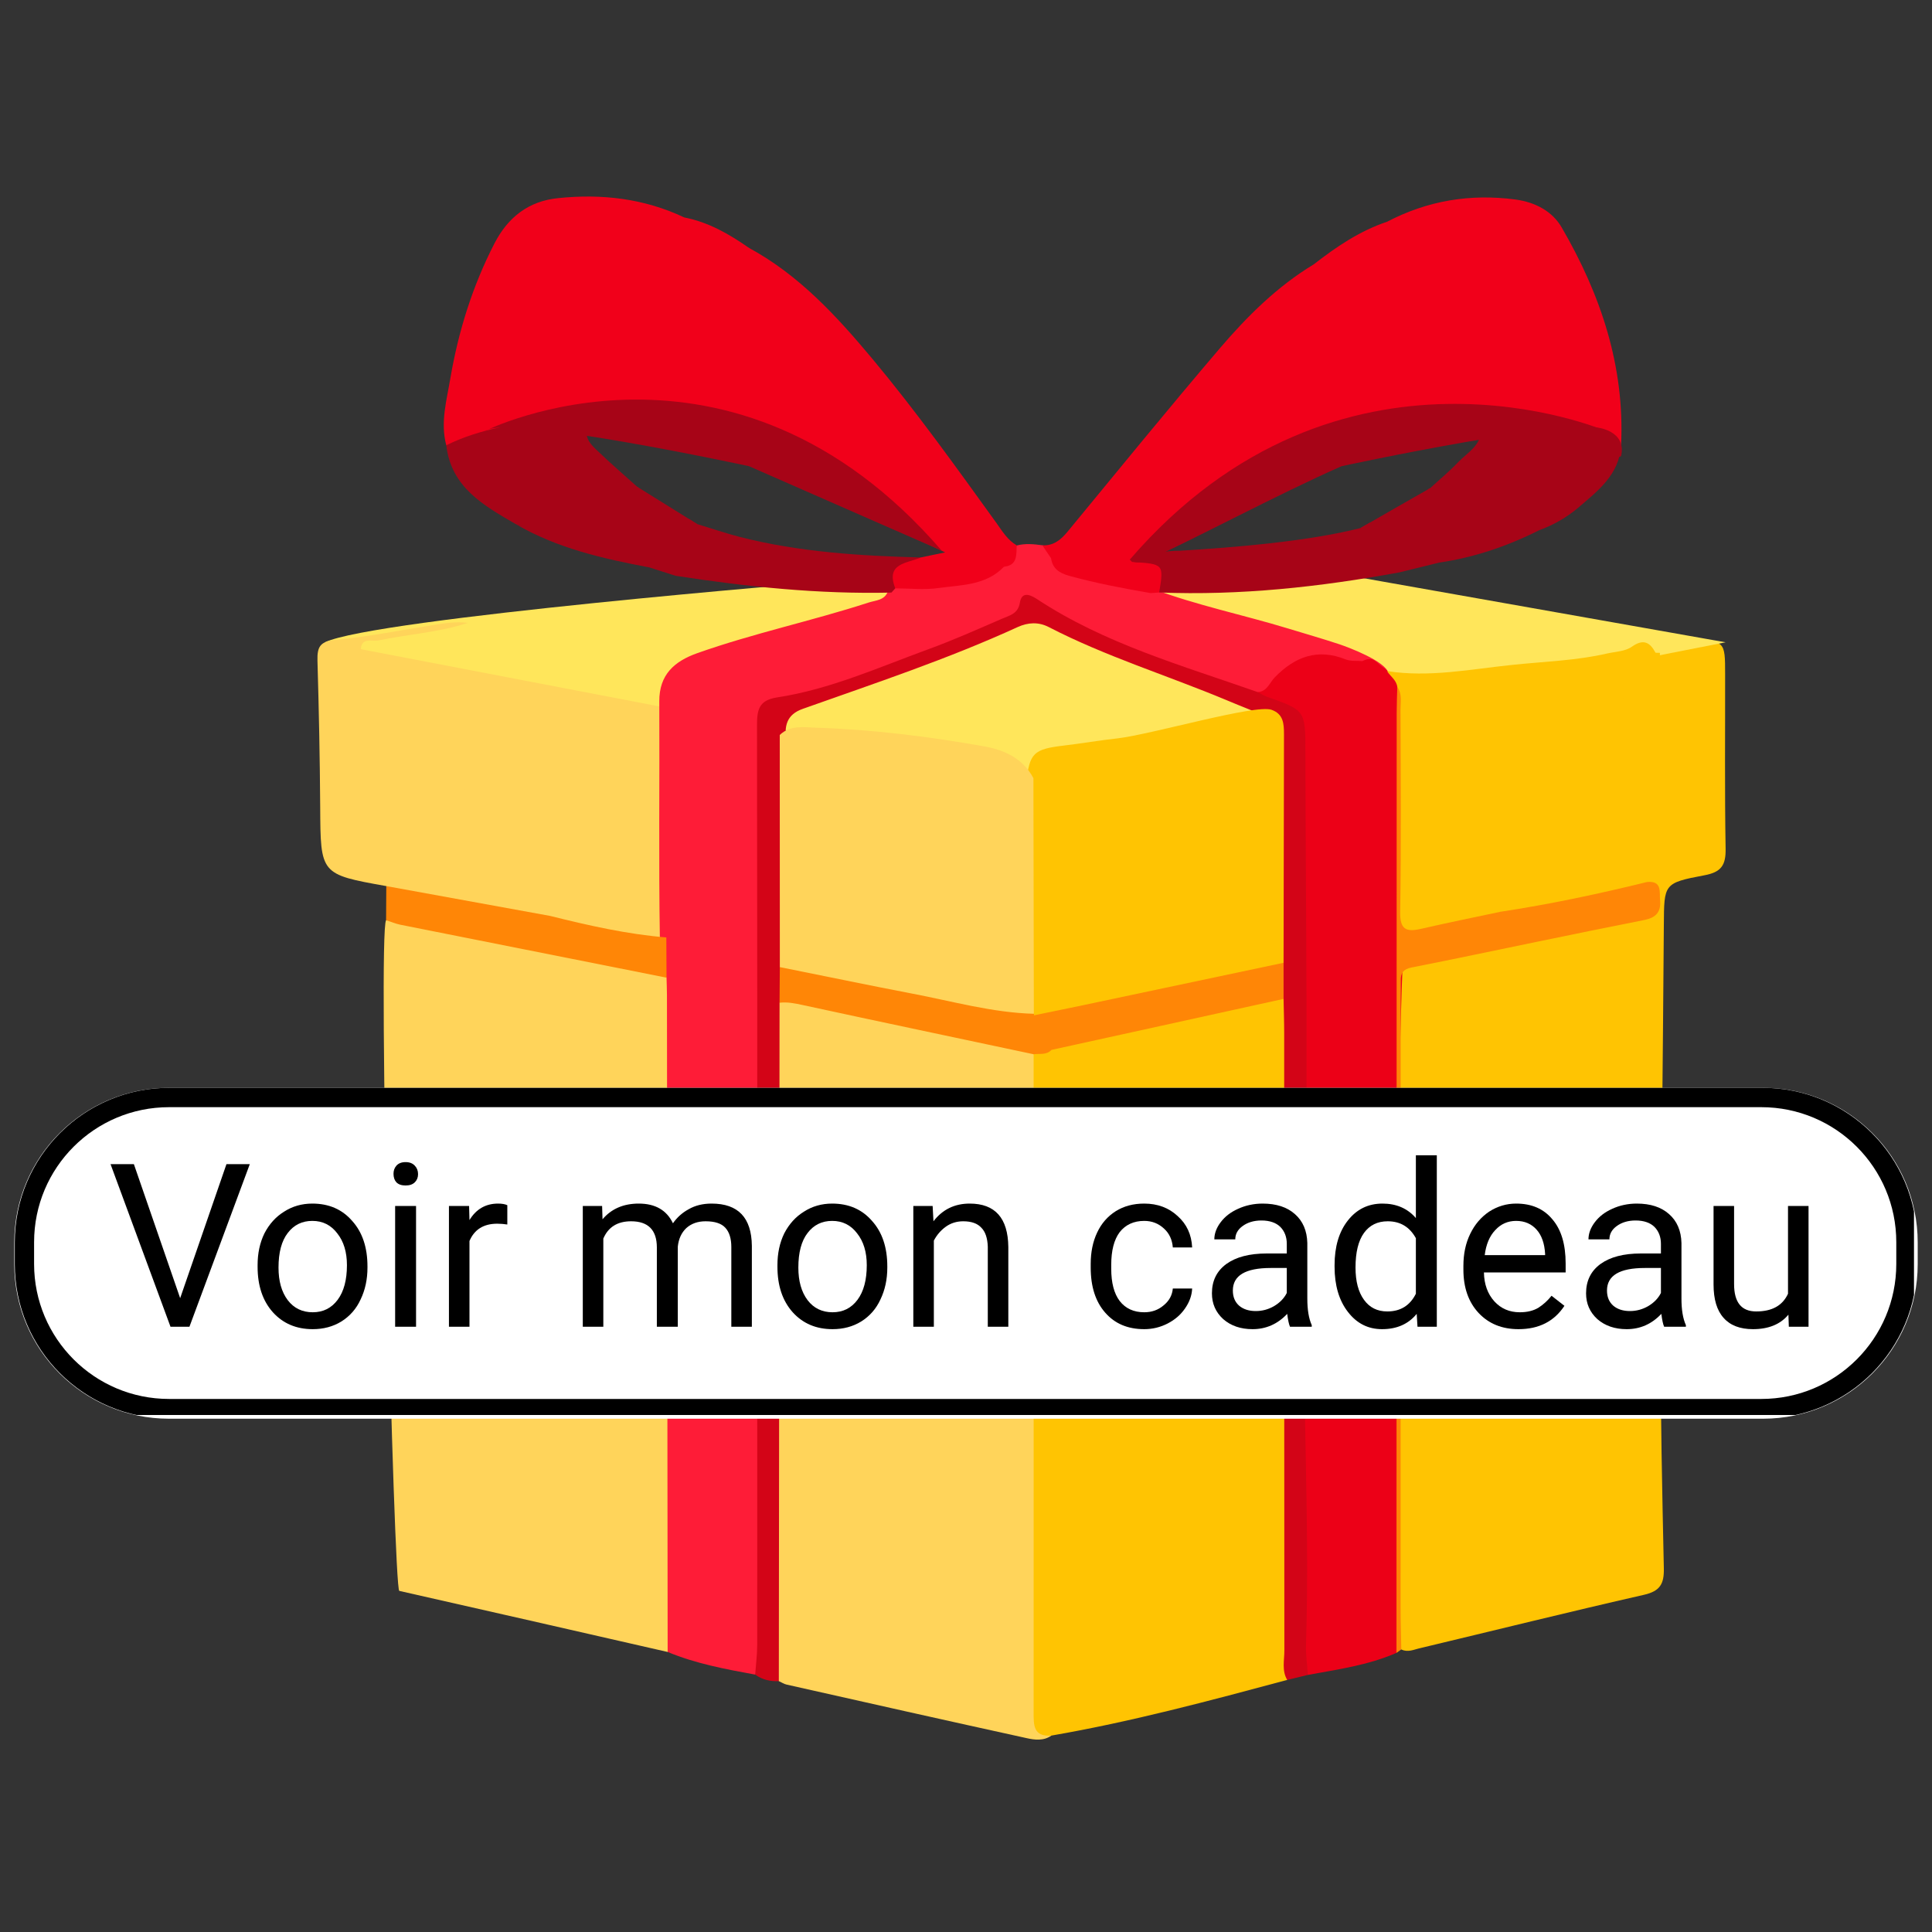
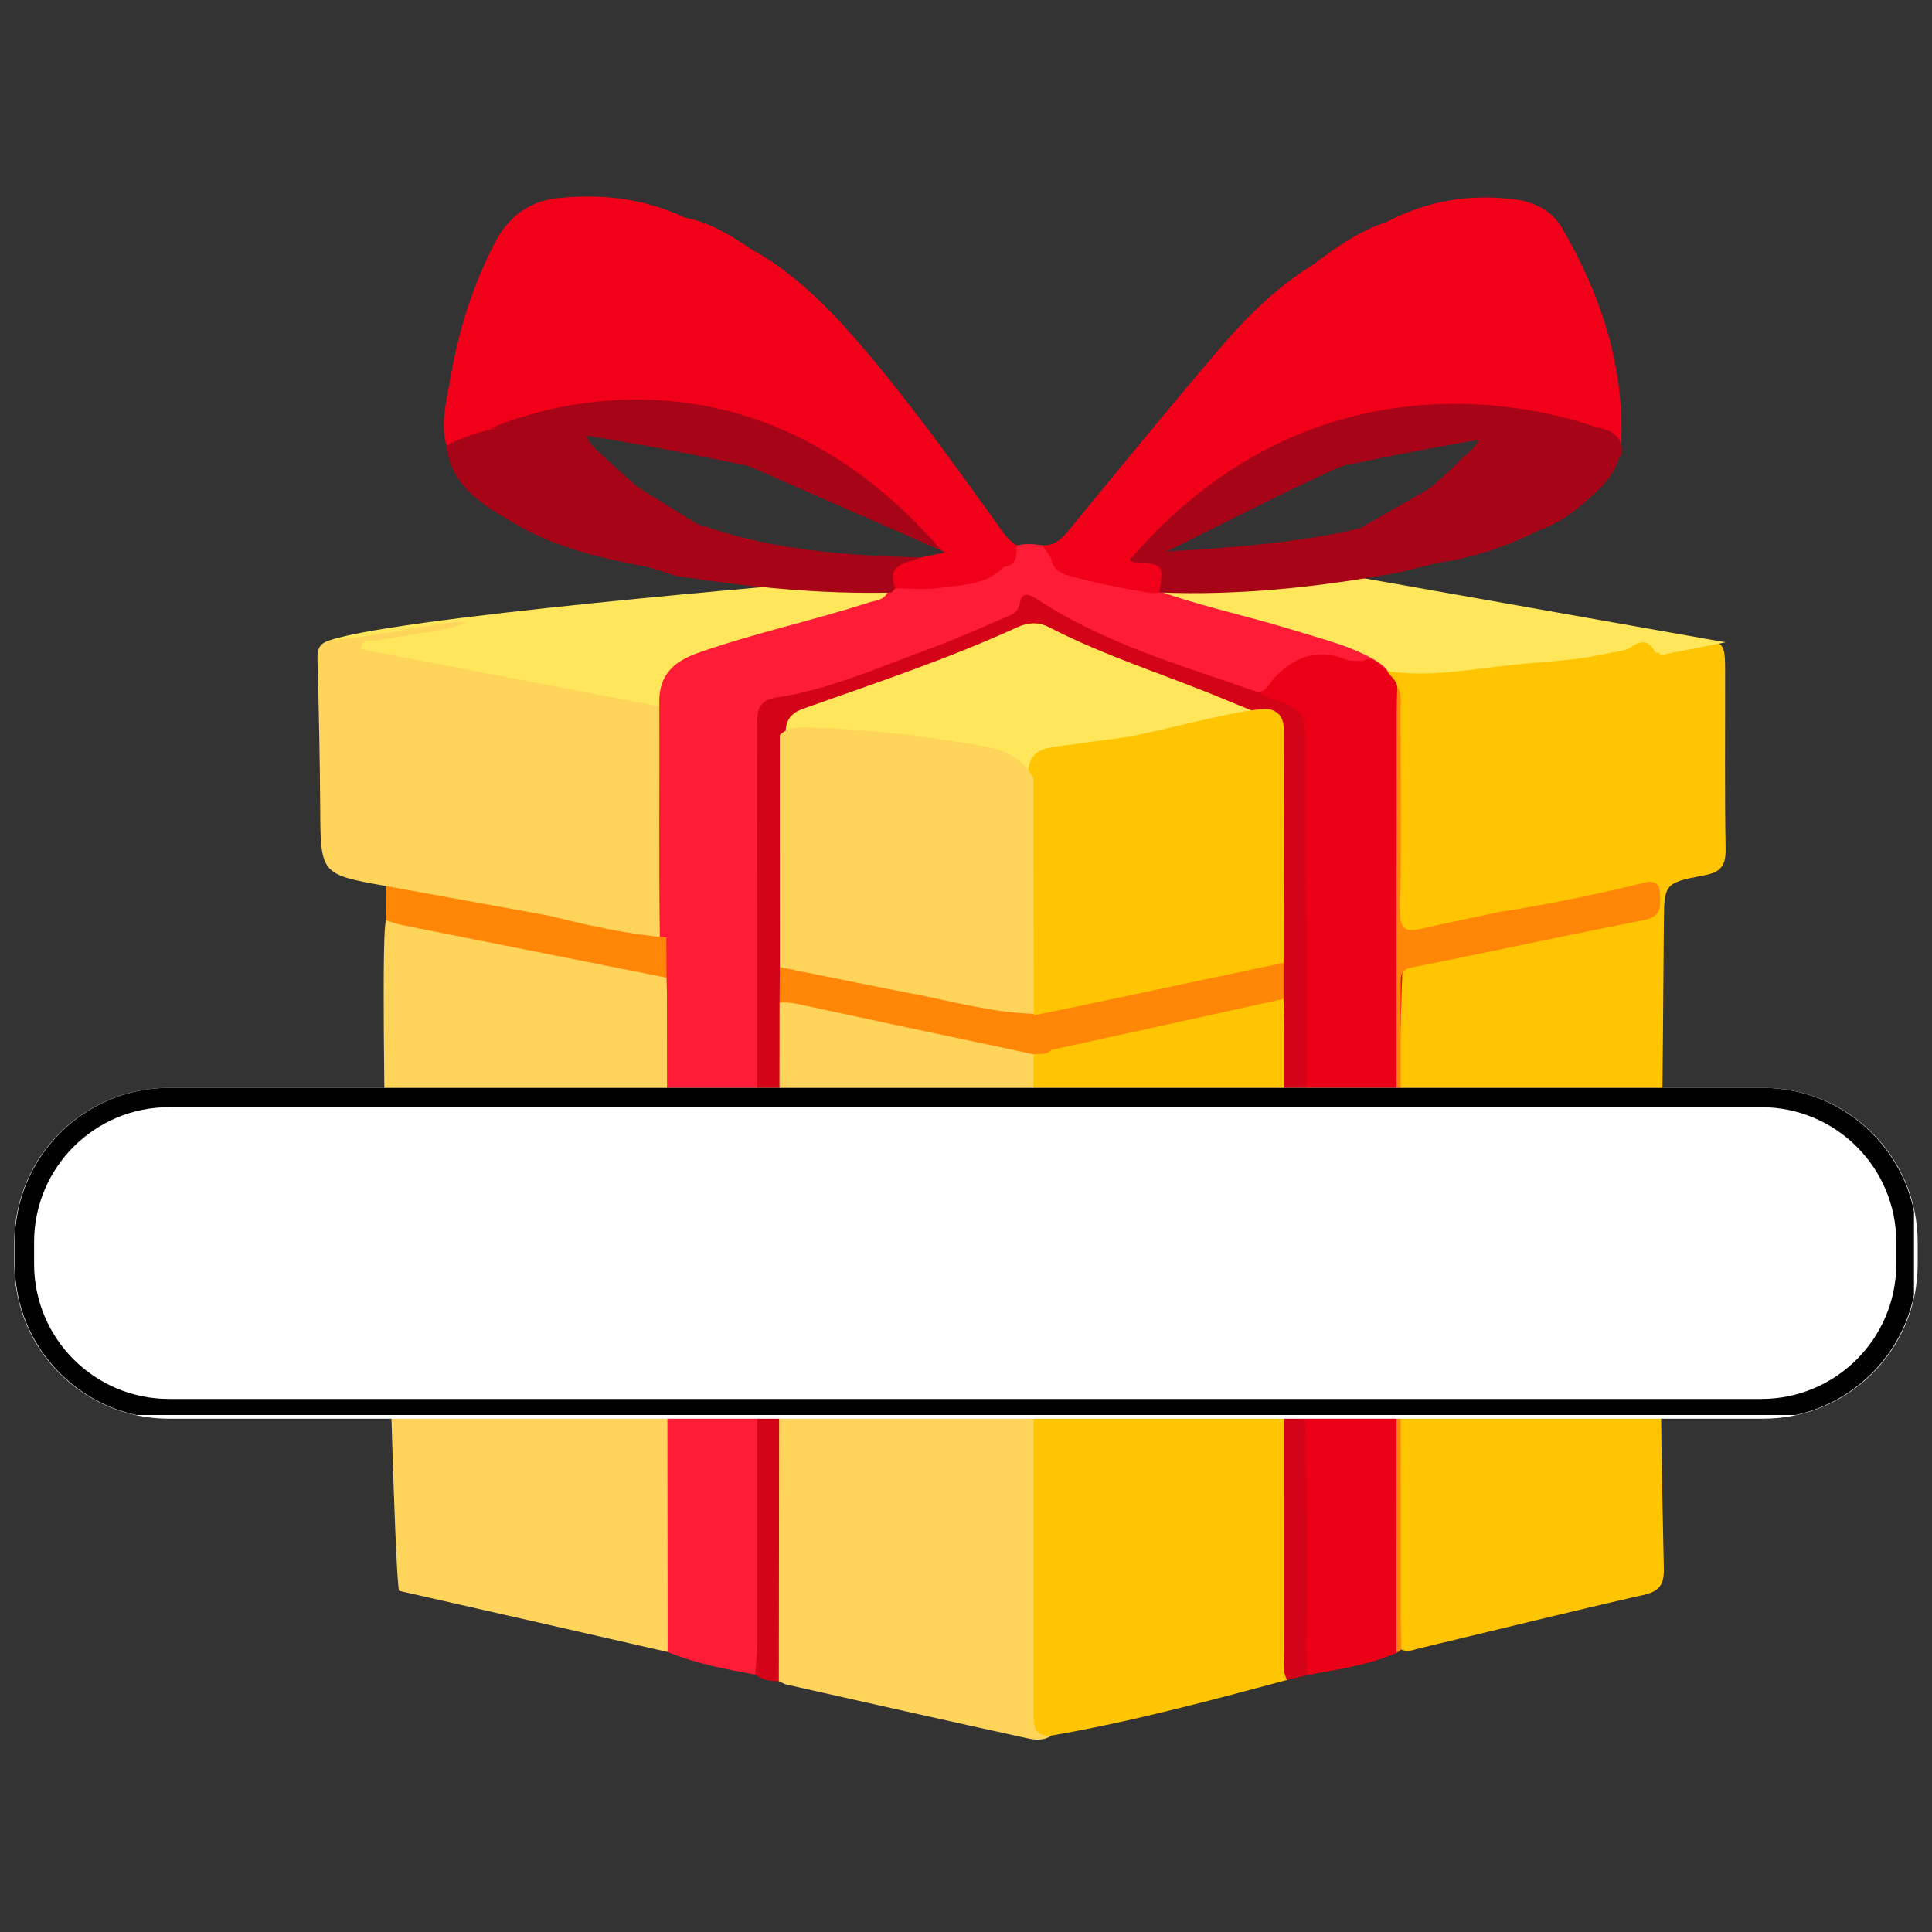
<svg xmlns="http://www.w3.org/2000/svg" width="100" zoomAndPan="magnify" viewBox="0 0 75 75" height="100" preserveAspectRatio="xMidYMid meet">
  <rect x="0" y="0" width="75" height="75" fill="#333333" stroke="none" />
  <defs>
    <g />
    <clipPath id="03e9853a41">
      <path d="M 29 31 L 41 31 L 41 60.57 L 29 60.57 Z M 29 31 " clip-rule="nonzero" />
    </clipPath>
    <clipPath id="74a5f57e8a">
      <path d="M 40 31 L 51 31 L 51 60.57 L 40 60.57 Z M 40 31 " clip-rule="nonzero" />
    </clipPath>
    <clipPath id="8dff30f994">
      <path d="M 12.32 15 L 67 15 L 67 24 L 12.32 24 Z M 12.32 15 " clip-rule="nonzero" />
    </clipPath>
    <clipPath id="ad4c5b6da9">
      <path d="M 17 0.5 L 27 0.5 L 27 11 L 17 11 Z M 17 0.5 " clip-rule="nonzero" />
    </clipPath>
    <clipPath id="12c5768f4c">
      <path d="M 53 0.5 L 63 0.5 L 63 11 L 53 11 Z M 53 0.5 " clip-rule="nonzero" />
    </clipPath>
    <clipPath id="6bf224c6cd">
      <path d="M 12.32 17 L 22 17 L 22 29 L 12.32 29 Z M 12.32 17 " clip-rule="nonzero" />
    </clipPath>
    <clipPath id="ce2fbd02f0">
      <path d="M 0.555 35.23 L 74.449 35.23 L 74.449 48.074 L 0.555 48.074 Z M 0.555 35.23 " clip-rule="nonzero" />
    </clipPath>
    <clipPath id="0a18c28e52">
      <path d="M 6.555 35.23 L 68.445 35.23 C 71.758 35.23 74.445 37.918 74.445 41.23 L 74.445 42.074 C 74.445 45.387 71.758 48.074 68.445 48.074 L 6.555 48.074 C 3.242 48.074 0.555 45.387 0.555 42.074 L 0.555 41.23 C 0.555 37.918 3.242 35.23 6.555 35.23 Z M 6.555 35.23 " clip-rule="nonzero" />
    </clipPath>
    <clipPath id="ce1e0d2804">
      <path d="M 0.555 0.23 L 74.449 0.23 L 74.449 13.074 L 0.555 13.074 Z M 0.555 0.23 " clip-rule="nonzero" />
    </clipPath>
    <clipPath id="b0b9dc7cc1">
      <path d="M 6.555 0.23 L 68.445 0.23 C 71.758 0.23 74.445 2.918 74.445 6.23 L 74.445 7.074 C 74.445 10.387 71.758 13.074 68.445 13.074 L 6.555 13.074 C 3.242 13.074 0.555 10.387 0.555 7.074 L 0.555 6.23 C 0.555 2.918 3.242 0.23 6.555 0.23 Z M 6.555 0.23 " clip-rule="nonzero" />
    </clipPath>
    <clipPath id="2f78588d5e">
      <rect x="0" width="75" y="0" height="14" />
    </clipPath>
    <clipPath id="2160b2fbb7">
      <path d="M 0.574 35.23 L 74.301 35.23 L 74.301 47.93 L 0.574 47.93 Z M 0.574 35.23 " clip-rule="nonzero" />
    </clipPath>
    <clipPath id="700c4a8f4d">
      <path d="M 6.57 35.23 L 68.426 35.23 C 71.738 35.23 74.422 37.914 74.422 41.227 L 74.422 42.07 C 74.422 45.383 71.738 48.066 68.426 48.066 L 6.57 48.066 C 3.258 48.066 0.574 45.383 0.574 42.07 L 0.574 41.227 C 0.574 37.914 3.258 35.23 6.57 35.23 Z M 6.57 35.23 " clip-rule="nonzero" />
    </clipPath>
    <clipPath id="15638e1a6d">
-       <rect x="0" width="69" y="0" height="11" />
-     </clipPath>
+       </clipPath>
    <clipPath id="12cbc3736a">
      <rect x="0" width="75" y="0" height="61" />
    </clipPath>
  </defs>
  <g transform="matrix(1, 0, 0, 1, 0, 7)">
    <g clip-path="url(#12cbc3736a)">
      <path fill="#ffd45a" d="M 34.605 16.004 C 35.055 16.527 34.484 16.441 34.281 16.504 C 32.199 17.121 30.113 17.727 28.027 18.332 C 27.926 18.363 27.816 18.395 27.707 18.422 C 25.984 18.965 25.891 19.102 25.887 20.871 C 25.883 23.707 25.875 26.547 25.867 29.391 C 25.695 29.555 25.484 29.637 25.258 29.598 C 23.938 29.391 22.598 29.285 21.352 28.758 C 20.504 27.418 19.586 26.133 18.641 24.867 C 17.117 22.852 15.859 20.645 14.141 18.77 C 13.953 18.559 13.777 18.324 13.859 18.02 C 13.961 17.645 14.324 17.75 14.566 17.727 C 15.773 17.598 16.961 17.32 18.164 17.18 C 20.438 16.816 31.523 15.73 33.676 15.723 C 34.012 15.723 34.355 15.723 34.605 16.004 Z M 34.605 16.004 " fill-opacity="1" fill-rule="evenodd" />
      <path fill="#ffd45a" d="M 25.918 57.129 C 22.449 56.336 18.973 55.543 15.5 54.758 C 15.281 54.707 14.66 29.191 14.988 28.723 C 15.281 28.559 15.586 28.641 15.887 28.703 C 18.871 29.312 21.871 29.879 24.871 30.469 C 25.301 30.551 25.766 30.582 26.039 31.016 C 26.23 31.438 26.199 31.887 26.199 32.328 C 26.199 40.113 26.203 47.902 26.195 55.695 C 26.195 56.184 26.285 56.703 25.918 57.129 Z M 25.918 57.129 " fill-opacity="1" fill-rule="evenodd" />
      <path fill="#ffc402" d="M 65.602 17.852 C 66.965 17.875 66.969 17.875 66.969 19.176 C 66.973 21.434 66.949 23.688 66.988 25.941 C 67 26.594 66.816 26.859 66.156 26.98 C 64.578 27.277 64.602 27.316 64.59 28.914 C 64.555 34.262 64.48 39.605 64.465 44.953 C 64.461 47.934 64.527 50.91 64.59 53.887 C 64.602 54.48 64.449 54.766 63.82 54.91 C 60.918 55.57 58.027 56.289 55.133 56.98 C 54.895 57.031 54.656 57.16 54.398 57.031 C 54.082 56.789 54.145 56.434 54.141 56.109 C 54.133 47.91 54.133 39.715 54.141 31.516 C 54.145 30.559 54.23 30.422 55.184 30.207 C 57.824 29.609 60.488 29.098 63.141 28.547 C 64.059 28.359 64.133 28.227 63.965 27.398 C 63.734 26.98 64.031 26.711 64.266 26.453 C 64.789 25.871 65.129 25.238 65.055 24.422 C 65.012 23.957 65.258 23.574 65.496 23.191 C 66.043 22.305 65.977 21.98 65.133 21.445 C 64.586 21.094 64.398 20.566 64.281 19.98 C 64.172 19.402 64.168 18.824 64.242 18.238 C 64.539 17.566 65.082 17.754 65.602 17.852 Z M 65.602 17.852 " fill-opacity="1" fill-rule="evenodd" />
      <g clip-path="url(#03e9853a41)">
        <path fill="#ffd45a" d="M 40.816 60.375 C 40.512 60.59 40.16 60.543 39.848 60.473 C 36.746 59.793 33.637 59.094 30.535 58.395 C 30.426 58.371 30.336 58.305 30.234 58.262 C 29.906 57.961 29.922 57.555 29.922 57.172 C 29.914 49.09 29.91 41.008 29.922 32.926 C 29.922 32.621 29.941 32.312 30.074 32.027 C 30.359 31.59 30.793 31.648 31.195 31.742 C 33.902 32.379 36.637 32.867 39.34 33.508 C 39.688 33.594 40.055 33.66 40.277 33.992 C 40.512 34.5 40.449 35.031 40.449 35.559 C 40.453 43.242 40.453 50.934 40.453 58.617 C 40.453 59.227 40.422 59.844 40.816 60.375 Z M 40.816 60.375 " fill-opacity="1" fill-rule="evenodd" />
      </g>
      <g clip-path="url(#74a5f57e8a)">
        <path fill="#ffc402" d="M 40.816 60.375 C 40.102 60.43 40.125 59.953 40.125 59.453 C 40.129 50.945 40.125 42.434 40.125 33.926 C 40.297 33.672 40.594 33.648 40.848 33.535 C 43.527 32.812 46.262 32.34 48.965 31.695 C 49.32 31.609 49.738 31.465 50.023 31.895 C 50.211 32.32 50.172 32.77 50.172 33.211 C 50.176 41.109 50.176 49.012 50.176 56.91 C 50.176 57.359 50.184 57.801 49.969 58.215 C 46.938 59.027 43.914 59.84 40.816 60.375 Z M 40.816 60.375 " fill-opacity="1" fill-rule="evenodd" />
      </g>
      <g clip-path="url(#8dff30f994)">
        <path fill="#ffe65b" d="M 12.613 17.934 L 40.117 23.207 L 66.988 17.934 L 50.77 15.062 L 32.059 15.582 C 32.059 15.582 14.5 17.012 12.613 17.934 Z M 12.613 17.934 " fill-opacity="1" fill-rule="evenodd" />
      </g>
      <path fill="#fe1c37" d="M 52.012 18.016 C 51.352 17.797 50.68 17.605 50.016 17.402 C 48.262 16.867 46.457 16.5 44.734 15.852 C 44.32 15.68 43.875 15.656 43.449 15.543 C 42.633 15.328 41.742 15.328 41.051 14.734 C 40.902 14.496 40.777 14.238 40.465 14.168 C 40.133 14.121 39.797 14.09 39.469 14.176 C 39.188 14.383 39.137 14.812 38.746 14.914 C 38.137 15.285 37.449 15.41 36.762 15.531 C 36.105 15.645 35.418 15.473 34.77 15.68 C 34.637 15.738 34.543 15.832 34.469 15.953 C 34.344 16.309 33.996 16.301 33.719 16.391 C 31.52 17.105 29.254 17.582 27.07 18.355 C 26.176 18.672 25.59 19.191 25.594 20.223 C 25.609 23.309 25.566 26.391 25.617 29.477 C 25.555 29.992 25.52 30.508 25.875 30.953 C 25.879 31.172 25.891 31.395 25.891 31.621 C 25.898 40.121 25.91 48.625 25.918 57.129 C 27.008 57.582 28.16 57.797 29.316 58.008 C 29.887 57.602 29.68 57 29.68 56.477 C 29.695 45.023 29.688 33.574 29.691 22.121 C 29.691 21.785 29.695 21.449 29.703 21.117 C 29.715 20.652 29.965 20.371 30.391 20.293 C 32.328 19.949 34.125 19.168 35.953 18.508 C 37.207 18.055 38.516 17.672 39.582 16.84 C 39.977 16.527 40.227 16.551 40.598 16.773 C 43.137 18.27 45.91 19.184 48.703 20.055 C 49.18 20.074 49.445 19.734 49.73 19.441 C 50.359 18.789 51.105 18.562 51.992 18.777 C 52.312 18.852 53.637 19.461 53.902 19.137 C 53.793 18.668 52.363 18.137 52.012 18.016 Z M 52.012 18.016 " fill-opacity="1" fill-rule="evenodd" />
      <path fill="#ec0017" d="M 48.824 19.867 C 49.191 19.848 49.285 19.5 49.488 19.293 C 50.27 18.492 51.145 18.16 52.238 18.598 C 52.434 18.676 52.672 18.645 52.887 18.664 C 53.352 18.438 53.398 18.742 53.754 18.949 C 54.031 19.207 54.465 19.52 54.453 19.902 C 54.504 23.184 54.617 26.477 54.477 29.75 C 54.09 38.672 54.445 47.594 54.297 56.516 C 54.289 56.734 54.348 56.965 54.211 57.164 C 53.113 57.645 51.938 57.805 50.77 58.02 C 50.383 57.617 50.398 57.102 50.391 56.605 C 50.367 55.129 50.383 53.652 50.383 52.18 C 50.375 50.004 50.383 47.836 50.23 45.664 C 50.066 43.328 50.418 40.996 50.395 38.656 C 50.348 33.531 50.383 28.406 50.383 23.281 C 50.383 22.863 50.383 22.445 50.363 22.027 C 50.336 21.238 50.188 20.531 49.254 20.312 C 49.047 20.266 48.832 20.145 48.824 19.867 Z M 48.824 19.867 " fill-opacity="1" fill-rule="evenodd" />
      <path fill="#d30417" d="M 48.824 19.867 C 48.945 19.93 49.062 20.004 49.188 20.051 C 50.656 20.57 50.676 20.566 50.676 22.168 C 50.684 28.641 50.793 35.113 50.641 41.582 C 50.52 46.68 50.855 51.77 50.699 56.863 C 50.688 57.246 50.746 57.633 50.77 58.02 C 50.508 58.086 50.238 58.148 49.969 58.215 C 49.754 57.852 49.859 57.453 49.859 57.07 C 49.852 49.086 49.852 41.102 49.852 33.113 C 49.852 32.668 49.836 32.223 49.828 31.777 C 49.449 31.383 49.598 30.895 49.602 30.438 C 49.508 27.988 49.586 25.543 49.559 23.094 C 49.535 20.656 49.777 21.098 47.586 20.168 C 45.301 19.215 42.922 18.484 40.715 17.344 C 40.316 17.137 39.91 17.16 39.512 17.34 C 36.801 18.582 33.973 19.52 31.168 20.516 C 30.512 20.746 30.445 21.207 30.523 21.777 C 30.551 24.695 30.602 27.609 30.504 30.523 C 30.527 31.012 30.613 31.508 30.262 31.926 C 30.25 40.703 30.242 49.484 30.234 58.262 C 29.898 58.277 29.59 58.207 29.316 58.008 C 29.344 57.617 29.395 57.234 29.395 56.844 C 29.398 44.953 29.402 33.059 29.387 21.164 C 29.387 20.566 29.449 20.184 30.164 20.074 C 32.215 19.762 34.105 18.91 36.039 18.203 C 37.004 17.852 37.949 17.43 38.895 17.02 C 39.176 16.895 39.516 16.84 39.59 16.402 C 39.66 15.977 39.945 16.055 40.246 16.25 C 42.875 17.988 45.891 18.836 48.824 19.867 Z M 48.824 19.867 " fill-opacity="1" fill-rule="evenodd" />
      <path fill="#f1001a" d="M 53.367 9.445 C 53.402 9.438 53.445 9.43 53.488 9.426 C 53.488 9.418 53.492 9.418 53.492 9.414 C 53.891 7.977 53.809 6.488 53.973 5.031 C 54.051 4.324 53.844 3.645 53.598 2.992 C 53.344 2.297 53.039 2.199 52.379 2.539 C 51.914 2.773 51.574 3.242 51 3.262 C 49.578 4.121 48.414 5.281 47.352 6.523 C 45.348 8.871 43.398 11.266 41.438 13.645 C 41.176 13.961 40.895 14.191 40.465 14.168 C 40.574 14.336 40.688 14.504 40.801 14.668 C 41.332 14.75 41.852 14.676 42.352 14.508 C 44.09 13.91 45.812 13.266 47.438 12.391 C 47.715 12.238 47.988 12.176 48.277 12.238 C 48.316 12.211 48.355 12.184 48.391 12.152 C 50.016 11.184 51.586 10.125 53.367 9.445 Z M 53.367 9.445 " fill-opacity="1" fill-rule="evenodd" />
      <path fill="#f1001a" d="M 38.691 13.316 C 37.133 11.156 35.582 8.988 33.875 6.941 C 32.488 5.281 31.023 3.68 29.078 2.625 C 28.941 2.625 28.805 2.602 28.672 2.551 C 27.566 2.125 27.125 2.477 27.234 3.664 C 27.316 4.516 27.371 5.371 27.422 6.223 C 27.473 7.234 27.57 8.254 27.473 9.277 C 27.477 9.305 27.484 9.328 27.488 9.352 C 27.508 9.355 27.527 9.359 27.543 9.367 C 29.121 10.051 30.637 10.852 32.059 11.82 C 32.082 11.84 32.102 11.855 32.129 11.875 C 32.312 11.773 32.469 11.758 32.727 11.898 C 34.359 12.785 36.035 13.613 37.77 14.289 C 38.215 14.465 38.633 14.656 38.969 15 C 39.508 14.949 39.449 14.535 39.469 14.172 C 39.121 13.969 38.918 13.637 38.691 13.316 Z M 38.691 13.316 " fill-opacity="1" fill-rule="evenodd" />
      <g clip-path="url(#ad4c5b6da9)">
        <path fill="#f1001a" d="M 22.789 9.66 C 23.266 9.5 23.746 9.344 24.223 9.18 C 24.371 9.172 24.516 9.16 24.66 9.152 C 24.914 8.957 25.094 8.719 25.023 8.34 C 24.668 6.469 24.859 4.562 24.637 2.684 C 24.531 1.77 24.594 1.762 25.531 1.812 C 25.918 1.836 26.387 2.02 26.562 1.441 C 25.004 0.703 23.359 0.516 21.668 0.691 C 20.523 0.805 19.719 1.43 19.195 2.449 C 18.348 4.094 17.801 5.836 17.488 7.656 C 17.344 8.523 17.086 9.391 17.324 10.285 C 17.668 10.504 17.961 10.254 18.27 10.176 C 19.719 9.82 21.156 9.312 22.676 9.82 C 22.707 9.824 22.742 9.82 22.773 9.824 C 22.773 9.773 22.777 9.719 22.789 9.66 Z M 22.789 9.66 " fill-opacity="1" fill-rule="evenodd" />
      </g>
      <g clip-path="url(#12c5768f4c)">
        <path fill="#f1001a" d="M 60.633 1.844 C 60.266 1.199 59.598 0.852 58.84 0.746 C 57.082 0.512 55.418 0.785 53.844 1.609 C 54.176 2.188 54.676 1.906 55.113 1.824 C 55.641 1.723 55.969 1.887 55.922 2.441 C 55.738 4.672 56.199 6.977 55.195 9.121 C 55.199 9.121 55.207 9.121 55.211 9.117 C 56.012 9.141 56.766 9.355 57.496 9.652 C 57.496 9.703 57.492 9.75 57.488 9.801 C 57.512 9.805 57.535 9.805 57.555 9.809 C 57.93 9.719 58.289 9.551 58.691 9.598 C 59.848 9.73 61.004 9.848 62.078 10.355 C 62.352 10.48 62.68 10.738 62.93 10.293 C 63.078 7.23 62.145 4.449 60.633 1.844 Z M 60.633 1.844 " fill-opacity="1" fill-rule="evenodd" />
      </g>
      <g clip-path="url(#6bf224c6cd)">
        <path fill="#ffd45a" d="M 18.164 17.18 C 17.031 17.551 15.844 17.621 14.684 17.863 C 14.457 17.906 14.133 17.762 14.027 18.074 C 13.945 18.316 14.199 18.457 14.344 18.625 C 15.531 19.977 16.574 21.434 17.559 22.934 C 18.441 24.273 19.414 25.559 20.398 26.828 C 20.82 27.367 21.07 27.961 21.352 28.555 C 21.078 28.844 20.738 28.77 20.414 28.703 C 18.891 28.387 17.352 28.18 15.832 27.871 C 15.5 27.801 15.168 27.75 14.996 27.398 C 12.43 26.941 12.445 26.938 12.43 24.332 C 12.418 22.441 12.379 20.547 12.324 18.652 C 12.309 18.109 12.422 17.895 13.035 17.84 C 14.309 17.715 15.57 17.461 16.832 17.262 C 17.277 17.188 17.715 17.121 18.164 17.18 Z M 18.164 17.18 " fill-opacity="1" fill-rule="evenodd" />
      </g>
      <path fill="#f1001a" d="M 27.543 9.367 C 27.691 9.195 28.242 9.289 27.891 8.801 C 27.668 8.492 27.719 8.113 27.723 7.754 C 27.746 6.266 27.598 4.789 27.426 3.316 C 27.355 2.715 27.754 2.418 28.352 2.59 C 28.578 2.652 28.82 3.129 29.078 2.625 C 28.305 2.086 27.5 1.621 26.562 1.441 C 26.086 1.848 25.605 1.465 25.129 1.453 C 24.633 1.445 24.137 1.402 24.242 2.168 C 24.461 3.789 24.586 5.414 24.543 7.051 C 24.539 7.352 24.5 7.719 24.645 7.945 C 25.035 8.578 24.715 8.891 24.223 9.18 C 25.34 9.102 26.457 9.059 27.543 9.367 Z M 27.543 9.367 " fill-opacity="1" fill-rule="evenodd" />
      <path fill="#f1001a" d="M 55.211 9.117 C 55.668 8.824 56.086 8.469 56.051 7.871 C 55.945 6.039 56.293 4.223 56.234 2.391 C 56.203 1.473 55.957 1.285 55.035 1.543 C 54.641 1.652 54.258 1.895 53.844 1.609 C 52.781 1.965 51.875 2.582 51 3.262 C 51.078 3.637 51.293 3.504 51.484 3.383 C 51.863 3.152 52.234 2.914 52.605 2.672 C 52.969 2.438 53.219 2.492 53.344 2.934 C 53.637 3.977 53.816 4.996 53.613 6.109 C 53.414 7.199 53.434 8.332 53.367 9.449 C 53.98 9.34 54.594 9.23 55.211 9.117 Z M 55.211 9.117 " fill-opacity="1" fill-rule="evenodd" />
      <path fill="#ff8606" d="M 54.211 57.164 C 54.211 45 54.215 32.832 54.219 20.664 C 54.219 20.332 54.234 19.996 54.242 19.664 C 54.781 19.898 54.664 20.398 54.668 20.809 C 54.688 23.113 54.676 25.414 54.68 27.715 C 54.684 28.793 54.723 28.824 55.758 28.629 C 56.551 28.484 57.34 28.305 58.129 28.172 C 59.699 27.922 61.234 27.527 62.789 27.246 C 63.176 27.18 63.559 27.07 63.941 27.238 C 64.531 27.191 64.414 27.613 64.445 27.965 C 64.484 28.414 64.266 28.625 63.848 28.711 C 62.461 28.984 61.074 29.27 59.688 29.555 C 58.055 29.891 56.426 30.238 54.793 30.559 C 54.473 30.621 54.371 30.781 54.379 31.07 C 54.383 31.32 54.375 31.57 54.375 31.82 C 54.375 39.695 54.371 47.57 54.371 55.445 C 54.371 55.977 54.391 56.504 54.398 57.031 C 54.336 57.078 54.273 57.121 54.211 57.164 Z M 54.211 57.164 " fill-opacity="1" fill-rule="evenodd" />
      <path fill="#a70417" d="M 23.199 10.504 C 22.969 10.285 22.703 10.047 22.789 9.66 C 22.465 9.371 22.082 9.285 21.648 9.312 C 20.156 9.41 18.688 9.617 17.324 10.285 C 17.516 11.93 18.789 12.629 20.031 13.352 C 20.496 13.457 20.934 13.867 21.445 13.477 C 22.199 12.902 23.094 12.676 23.984 12.441 C 24.305 12.355 24.656 12.316 24.77 11.918 C 24.77 11.918 24.77 11.918 24.77 11.914 C 24.758 11.91 24.746 11.902 24.734 11.895 C 24.223 11.434 23.695 10.984 23.199 10.504 Z M 23.199 10.504 " fill-opacity="1" fill-rule="evenodd" />
      <path fill="#a70417" d="M 62.551 10.348 C 61.43 9.547 60.094 9.535 58.812 9.328 C 58.355 9.258 57.863 9.246 57.496 9.652 C 57.508 10.297 56.965 10.566 56.598 10.949 C 56.262 11.305 55.879 11.617 55.52 11.949 C 55.488 11.965 55.457 11.98 55.43 12 C 55.426 12.043 55.426 12.094 55.43 12.145 C 55.496 12.395 55.688 12.504 55.914 12.543 C 57.223 12.781 58.438 13.371 59.762 13.578 C 60.312 13.379 60.816 13.086 61.254 12.719 C 62.02 12.062 62.859 11.434 62.93 10.293 C 62.812 10.359 62.691 10.445 62.551 10.348 Z M 62.551 10.348 " fill-opacity="1" fill-rule="evenodd" />
      <path fill="#a70417" d="M 45.801 14.379 C 45.246 14.379 45.012 14.465 44.66 14.52 C 44.496 14.543 44.305 14.562 44.047 14.562 C 44.137 14.52 44.23 14.473 44.32 14.43 C 44.227 14.438 44.133 14.449 44.043 14.465 C 43.879 14.492 43.684 14.555 43.676 14.746 C 43.668 14.938 43.875 15.039 44.023 15.031 C 44.73 14.992 44.809 15.547 45 16 C 48.145 16.125 51.246 15.785 54.328 15.219 C 54.844 15.094 55.355 14.969 55.867 14.84 C 55.453 13.836 54.598 13.219 53.645 13.312 C 53.48 13.328 53.328 13.309 53.172 13.293 C 53.051 13.359 52.93 13.43 52.812 13.5 C 50.738 14.023 47.941 14.25 45.801 14.379 Z M 45.801 14.379 " fill-opacity="1" fill-rule="evenodd" />
      <path fill="#a70417" d="M 35.746 14.641 C 33.387 14.578 31.035 14.434 28.734 13.848 C 28.172 13.703 27.617 13.512 27.062 13.344 C 26.957 13.277 26.855 13.215 26.75 13.148 C 25.598 13.32 25.16 13.871 25.207 15.027 C 25.547 15.133 25.891 15.242 26.227 15.352 C 29.004 15.781 31.789 16.07 34.605 16.004 C 34.656 15.949 34.707 15.895 34.754 15.84 C 34.996 15.508 35.098 15.055 35.609 14.949 C 35.777 14.914 35.855 14.777 35.758 14.633 C 35.758 14.637 35.75 14.641 35.746 14.641 Z M 35.746 14.641 " fill-opacity="1" fill-rule="evenodd" />
      <path fill="#ff8606" d="M 14.996 27.398 C 17.117 27.785 19.234 28.172 21.352 28.555 C 22.844 28.926 24.336 29.266 25.867 29.391 C 25.867 29.91 25.871 30.43 25.875 30.953 C 22.43 30.266 18.984 29.582 15.543 28.898 C 15.352 28.859 15.176 28.781 14.988 28.723 C 14.992 28.281 14.996 27.844 14.996 27.398 Z M 14.996 27.398 " fill-opacity="1" fill-rule="evenodd" />
      <path fill="#a70417" d="M 24.734 11.895 C 24.551 12.078 24.312 12.113 24.062 12.176 C 23.336 12.344 22.566 12.453 21.941 12.883 C 21.348 13.293 20.77 13.609 20.031 13.352 C 21.633 14.285 23.41 14.688 25.207 15.027 C 25.578 14.195 25.816 13.215 27.062 13.344 C 26.285 12.859 25.508 12.375 24.734 11.895 Z M 24.734 11.895 " fill-opacity="1" fill-rule="evenodd" />
      <path fill="#a70417" d="M 59.012 13.129 C 57.926 13.023 57.02 12.281 55.902 12.312 C 55.668 12.32 55.57 12.148 55.52 11.949 C 54.613 12.465 53.711 12.98 52.812 13.5 C 53.051 13.523 53.312 13.625 53.527 13.566 C 54.258 13.359 54.781 13.668 55.137 14.234 C 55.332 14.543 55.656 14.605 55.867 14.84 C 57.234 14.641 58.527 14.199 59.762 13.578 C 59.617 13.254 59.301 13.156 59.012 13.129 Z M 59.012 13.129 " fill-opacity="1" fill-rule="evenodd" />
      <path fill="#ffc402" d="M 63.941 27.238 C 62.055 27.703 60.16 28.105 58.246 28.395 C 57.824 27.863 58.172 27.383 58.387 26.926 C 59.258 25.031 60.457 23.328 61.641 21.621 C 62.254 20.734 62.93 19.887 63.559 19.008 C 63.75 18.746 63.91 18.434 64.27 18.34 C 64.328 18.344 64.383 18.344 64.438 18.344 C 64.422 19.008 64.449 19.672 64.605 20.324 C 64.711 20.754 64.914 21.094 65.316 21.281 C 66.125 21.668 66.422 22.367 65.91 23.055 C 65.453 23.668 65.242 24.25 65.309 25.031 C 65.355 25.566 64.992 26.078 64.594 26.488 C 64.359 26.723 64.156 26.988 63.941 27.238 Z M 63.941 27.238 " fill-opacity="1" fill-rule="evenodd" />
      <path fill="#ff8606" d="M 30.262 31.926 C 30.266 31.465 30.27 31 30.273 30.539 C 30.457 30.371 30.684 30.375 30.906 30.418 C 33.945 30.969 36.965 31.598 39.992 32.215 C 40.07 32.254 40.141 32.309 40.199 32.375 C 40.426 32.824 40.367 33.402 40.816 33.758 C 40.621 33.969 40.355 33.891 40.125 33.926 C 37.137 33.289 34.148 32.664 31.164 32.016 C 30.863 31.949 30.566 31.891 30.262 31.926 Z M 30.262 31.926 " fill-opacity="1" fill-rule="evenodd" />
      <path fill="#ff8606" d="M 40.816 33.758 C 39.672 33.766 40.289 32.902 40.145 32.414 C 40.297 32.094 40.602 32.035 40.906 31.973 C 43.559 31.43 46.199 30.84 48.859 30.332 C 49.18 30.273 49.52 30.152 49.828 30.375 C 49.828 30.844 49.828 31.309 49.828 31.777 C 46.828 32.438 43.82 33.098 40.816 33.758 Z M 40.816 33.758 " fill-opacity="1" fill-rule="evenodd" />
      <path fill="#f1001a" d="M 38.422 14.254 C 36.348 13.547 34.402 12.57 32.512 11.484 C 31.922 11.148 32.098 11.562 32.059 11.82 C 33.418 12.973 35.059 13.637 36.691 14.445 C 36.332 14.516 36.039 14.578 35.746 14.641 C 35.219 14.875 34.367 14.848 34.754 15.84 C 35.312 15.84 35.879 15.906 36.426 15.828 C 37.312 15.703 38.273 15.734 38.973 15 C 39.164 14.48 38.734 14.359 38.422 14.254 Z M 38.422 14.254 " fill-opacity="1" fill-rule="evenodd" />
      <path fill="#f1001a" d="M 44.383 14.406 C 44.305 14.418 44.23 14.43 44.152 14.438 C 44.234 14.43 44.312 14.414 44.395 14.398 C 45.805 13.738 47.176 13.09 48.391 12.152 C 48.184 11.754 47.91 11.859 47.602 12.031 C 45.969 12.926 44.223 13.559 42.496 14.223 C 41.926 14.438 41.258 14.145 40.801 14.668 C 40.863 15.078 41.121 15.246 41.512 15.355 C 42.551 15.641 43.602 15.84 44.66 16.023 C 44.773 16.02 44.887 16.008 45 16 C 45.18 14.895 45.18 14.895 43.957 14.816 C 43.93 14.812 43.902 14.762 43.863 14.719 C 44.746 14.562 44.863 14.562 44.047 14.562 C 44.156 14.508 44.27 14.457 44.383 14.406 Z M 44.383 14.406 " fill-opacity="1" fill-rule="evenodd" />
      <path fill="#ffc402" d="M 64.27 18.344 C 63.137 19.953 61.984 21.547 60.879 23.172 C 60 24.457 59.152 25.766 58.512 27.191 C 58.348 27.57 58.195 27.961 58.246 28.395 C 57.211 28.613 56.184 28.824 55.156 29.059 C 54.562 29.195 54.344 29.066 54.355 28.391 C 54.398 25.777 54.375 23.164 54.367 20.551 C 54.367 20.254 54.438 19.938 54.242 19.664 C 54.207 19.395 53.973 19.258 53.844 19.051 C 55.48 19.309 57.09 18.977 58.699 18.812 C 59.934 18.68 61.18 18.648 62.395 18.367 C 62.723 18.293 63.09 18.289 63.348 18.105 C 63.797 17.789 64.051 17.93 64.27 18.344 Z M 64.27 18.344 " fill-opacity="1" fill-rule="evenodd" />
      <path fill="#ffc402" d="M 49.828 30.375 C 47.172 30.938 44.516 31.5 41.855 32.062 C 41.281 32.18 40.715 32.297 40.145 32.414 L 40.133 32.352 C 39.82 32.09 39.824 31.715 39.82 31.359 C 39.82 28.707 39.777 26.055 39.836 23.402 C 39.969 22.23 40.109 22.082 41.312 21.941 C 42.004 21.859 42.688 21.738 43.379 21.664 C 44.73 21.504 48.734 20.328 49.363 20.555 C 49.824 20.719 49.844 21.098 49.844 21.508 C 49.836 24.465 49.832 27.418 49.828 30.375 Z M 49.828 30.375 " fill-opacity="1" fill-rule="evenodd" />
      <path fill="#ffd45a" d="M 40.117 23.207 C 40.125 26.258 40.129 29.305 40.133 32.355 C 38.52 32.312 36.969 31.867 35.402 31.57 C 33.688 31.242 31.98 30.883 30.273 30.543 C 30.273 27.535 30.273 24.531 30.27 21.531 C 30.684 21.137 31.207 21.234 31.699 21.25 C 33.895 21.32 36.074 21.594 38.238 21.98 C 39.027 22.125 39.715 22.457 40.117 23.207 Z M 40.117 23.207 " fill-opacity="1" fill-rule="evenodd" />
      <path fill="#a70417" d="M 18.84 9.723 C 18.84 9.723 28.406 4.941 36.559 14.379 C 36.559 14.379 32.445 12.578 29.078 11.098 C 29.078 11.098 19.742 9.074 18.84 9.723 Z M 18.84 9.723 " fill-opacity="1" fill-rule="evenodd" />
      <path fill="#a70417" d="M 62.316 9.723 C 62.316 9.723 52.012 5.281 43.863 14.719 C 43.863 14.719 44.043 14.965 44.602 14.719 C 46.156 14.035 49.598 12.191 52.078 11.098 C 52.078 11.098 61.418 9.074 62.316 9.723 Z M 62.316 9.723 " fill-opacity="1" fill-rule="evenodd" />
      <path fill="#a70417" d="M 61.984 9.594 C 61.984 9.594 63.156 9.703 62.93 10.707 L 61.004 11.57 L 59.762 10.152 L 60.559 9.367 Z M 61.984 9.594 " fill-opacity="1" fill-rule="evenodd" />
      <g clip-path="url(#ce2fbd02f0)">
        <g clip-path="url(#0a18c28e52)">
          <g transform="matrix(1, 0, 0, 1, -0, 35)">
            <g clip-path="url(#2f78588d5e)">
              <g clip-path="url(#ce1e0d2804)">
                <g clip-path="url(#b0b9dc7cc1)">
                  <path fill="#ffffff" d="M 0.555 0.23 L 74.449 0.23 L 74.449 13.074 L 0.555 13.074 Z M 0.555 0.23 " fill-opacity="1" fill-rule="nonzero" />
                </g>
              </g>
            </g>
          </g>
        </g>
      </g>
      <g clip-path="url(#2160b2fbb7)">
        <g clip-path="url(#700c4a8f4d)">
          <path stroke-linecap="butt" transform="matrix(0.488, 0, 0, 0.488, 0.573, 35.231)" fill="none" stroke-linejoin="miter" d="M 12.279 -0 L 138.932 -0 C 145.715 -0 151.209 5.495 151.209 12.277 L 151.209 14.005 C 151.209 20.787 145.715 26.282 138.932 26.282 L 12.279 26.282 C 5.497 26.282 0.002 20.787 0.002 14.005 L 0.002 12.277 C 0.002 5.495 5.497 -0 12.279 -0 Z M 12.279 -0 " stroke="#000000" stroke-width="3.071" stroke-opacity="1" stroke-miterlimit="4" />
        </g>
      </g>
      <g transform="matrix(1, 0, 0, 1, 3, 36)">
        <g clip-path="url(#15638e1a6d)">
          <g fill="#000000" fill-opacity="1">
            <g transform="translate(1.166, 8.504)">
              <g>
                <path d="M 2.828 -1.109 L 4.625 -6.312 L 5.531 -6.312 L 3.188 0 L 2.453 0 L 0.125 -6.312 L 1.031 -6.312 Z M 2.828 -1.109 " />
              </g>
            </g>
          </g>
          <g fill="#000000" fill-opacity="1">
            <g transform="translate(6.609, 8.504)">
              <g>
                <path d="M 0.391 -2.391 C 0.391 -2.848 0.477 -3.258 0.656 -3.625 C 0.844 -3.988 1.098 -4.27 1.422 -4.469 C 1.742 -4.676 2.109 -4.781 2.516 -4.781 C 3.16 -4.781 3.676 -4.555 4.062 -4.109 C 4.457 -3.672 4.656 -3.082 4.656 -2.344 L 4.656 -2.297 C 4.656 -1.836 4.566 -1.426 4.391 -1.062 C 4.223 -0.695 3.973 -0.41 3.641 -0.203 C 3.316 -0.004 2.945 0.094 2.531 0.094 C 1.895 0.094 1.379 -0.125 0.984 -0.562 C 0.586 -1.008 0.391 -1.598 0.391 -2.328 Z M 1.203 -2.297 C 1.203 -1.773 1.32 -1.352 1.562 -1.031 C 1.801 -0.719 2.125 -0.562 2.531 -0.562 C 2.938 -0.562 3.258 -0.723 3.5 -1.047 C 3.738 -1.367 3.859 -1.816 3.859 -2.391 C 3.859 -2.898 3.734 -3.312 3.484 -3.625 C 3.242 -3.945 2.922 -4.109 2.516 -4.109 C 2.117 -4.109 1.801 -3.953 1.562 -3.641 C 1.32 -3.328 1.203 -2.879 1.203 -2.297 Z M 1.203 -2.297 " />
              </g>
            </g>
          </g>
          <g fill="#000000" fill-opacity="1">
            <g transform="translate(11.667, 8.504)">
              <g>
-                 <path d="M 1.484 0 L 0.672 0 L 0.672 -4.688 L 1.484 -4.688 Z M 0.609 -5.938 C 0.609 -6.062 0.645 -6.164 0.719 -6.25 C 0.801 -6.344 0.922 -6.391 1.078 -6.391 C 1.234 -6.391 1.352 -6.344 1.438 -6.25 C 1.52 -6.164 1.562 -6.055 1.562 -5.922 C 1.562 -5.797 1.52 -5.691 1.438 -5.609 C 1.352 -5.523 1.234 -5.484 1.078 -5.484 C 0.922 -5.484 0.801 -5.523 0.719 -5.609 C 0.645 -5.691 0.609 -5.801 0.609 -5.938 Z M 0.609 -5.938 " />
-               </g>
+                 </g>
            </g>
          </g>
          <g fill="#000000" fill-opacity="1">
            <g transform="translate(13.819, 8.504)">
              <g>
                <path d="M 2.875 -3.969 C 2.75 -3.988 2.617 -4 2.484 -4 C 1.953 -4 1.594 -3.773 1.406 -3.328 L 1.406 0 L 0.609 0 L 0.609 -4.688 L 1.391 -4.688 L 1.406 -4.141 C 1.664 -4.566 2.035 -4.781 2.516 -4.781 C 2.672 -4.781 2.789 -4.758 2.875 -4.719 Z M 2.875 -3.969 " />
              </g>
            </g>
          </g>
          <g fill="#000000" fill-opacity="1">
            <g transform="translate(16.82, 8.504)">
              <g />
            </g>
          </g>
          <g fill="#000000" fill-opacity="1">
            <g transform="translate(19.015, 8.504)">
              <g>
                <path d="M 1.359 -4.688 L 1.375 -4.172 C 1.719 -4.578 2.188 -4.781 2.781 -4.781 C 3.426 -4.781 3.867 -4.523 4.109 -4.016 C 4.266 -4.242 4.469 -4.426 4.719 -4.562 C 4.969 -4.707 5.266 -4.781 5.609 -4.781 C 6.641 -4.781 7.16 -4.234 7.172 -3.141 L 7.172 0 L 6.375 0 L 6.375 -3.094 C 6.375 -3.426 6.297 -3.676 6.141 -3.844 C 5.992 -4.008 5.738 -4.094 5.375 -4.094 C 5.07 -4.094 4.82 -4.004 4.625 -3.828 C 4.438 -3.648 4.328 -3.41 4.297 -3.109 L 4.297 0 L 3.484 0 L 3.484 -3.078 C 3.484 -3.754 3.148 -4.094 2.484 -4.094 C 1.953 -4.094 1.594 -3.867 1.406 -3.422 L 1.406 0 L 0.609 0 L 0.609 -4.688 Z M 1.359 -4.688 " />
              </g>
            </g>
          </g>
          <g fill="#000000" fill-opacity="1">
            <g transform="translate(26.789, 8.504)">
              <g>
                <path d="M 0.391 -2.391 C 0.391 -2.848 0.477 -3.258 0.656 -3.625 C 0.844 -3.988 1.098 -4.27 1.422 -4.469 C 1.742 -4.676 2.109 -4.781 2.516 -4.781 C 3.16 -4.781 3.676 -4.555 4.062 -4.109 C 4.457 -3.672 4.656 -3.082 4.656 -2.344 L 4.656 -2.297 C 4.656 -1.836 4.566 -1.426 4.391 -1.062 C 4.223 -0.695 3.973 -0.41 3.641 -0.203 C 3.316 -0.004 2.945 0.094 2.531 0.094 C 1.895 0.094 1.379 -0.125 0.984 -0.562 C 0.586 -1.008 0.391 -1.598 0.391 -2.328 Z M 1.203 -2.297 C 1.203 -1.773 1.32 -1.352 1.562 -1.031 C 1.801 -0.719 2.125 -0.562 2.531 -0.562 C 2.938 -0.562 3.258 -0.723 3.5 -1.047 C 3.738 -1.367 3.859 -1.816 3.859 -2.391 C 3.859 -2.898 3.734 -3.312 3.484 -3.625 C 3.242 -3.945 2.922 -4.109 2.516 -4.109 C 2.117 -4.109 1.801 -3.953 1.562 -3.641 C 1.32 -3.328 1.203 -2.879 1.203 -2.297 Z M 1.203 -2.297 " />
              </g>
            </g>
          </g>
          <g fill="#000000" fill-opacity="1">
            <g transform="translate(31.846, 8.504)">
              <g>
                <path d="M 1.359 -4.688 L 1.391 -4.094 C 1.742 -4.551 2.211 -4.781 2.797 -4.781 C 3.785 -4.781 4.285 -4.219 4.297 -3.094 L 4.297 0 L 3.5 0 L 3.5 -3.109 C 3.488 -3.441 3.406 -3.688 3.25 -3.844 C 3.102 -4.008 2.867 -4.094 2.547 -4.094 C 2.285 -4.094 2.055 -4.02 1.859 -3.875 C 1.672 -3.738 1.52 -3.562 1.406 -3.344 L 1.406 0 L 0.609 0 L 0.609 -4.688 Z M 1.359 -4.688 " />
              </g>
            </g>
          </g>
          <g fill="#000000" fill-opacity="1">
            <g transform="translate(36.74, 8.504)">
              <g />
            </g>
          </g>
          <g fill="#000000" fill-opacity="1">
            <g transform="translate(38.935, 8.504)">
              <g>
                <path d="M 2.484 -0.562 C 2.773 -0.562 3.023 -0.648 3.234 -0.828 C 3.453 -1.004 3.57 -1.223 3.594 -1.484 L 4.344 -1.484 C 4.332 -1.211 4.238 -0.953 4.062 -0.703 C 3.895 -0.461 3.672 -0.27 3.391 -0.125 C 3.109 0.02 2.805 0.094 2.484 0.094 C 1.848 0.094 1.344 -0.117 0.969 -0.547 C 0.594 -0.973 0.406 -1.555 0.406 -2.297 L 0.406 -2.438 C 0.406 -2.895 0.488 -3.301 0.656 -3.656 C 0.82 -4.008 1.062 -4.285 1.375 -4.484 C 1.688 -4.68 2.055 -4.781 2.484 -4.781 C 3.004 -4.781 3.438 -4.617 3.781 -4.297 C 4.133 -3.984 4.32 -3.578 4.344 -3.078 L 3.594 -3.078 C 3.57 -3.379 3.457 -3.625 3.25 -3.812 C 3.039 -4.008 2.785 -4.109 2.484 -4.109 C 2.078 -4.109 1.758 -3.961 1.531 -3.672 C 1.312 -3.379 1.203 -2.957 1.203 -2.406 L 1.203 -2.25 C 1.203 -1.707 1.312 -1.289 1.531 -1 C 1.758 -0.707 2.078 -0.562 2.484 -0.562 Z M 2.484 -0.562 " />
              </g>
            </g>
          </g>
          <g fill="#000000" fill-opacity="1">
            <g transform="translate(43.578, 8.504)">
              <g>
                <path d="M 3.5 0 C 3.457 -0.094 3.422 -0.258 3.391 -0.5 C 3.016 -0.102 2.566 0.094 2.047 0.094 C 1.586 0.094 1.207 -0.035 0.906 -0.297 C 0.613 -0.566 0.469 -0.898 0.469 -1.297 C 0.469 -1.785 0.656 -2.164 1.031 -2.438 C 1.406 -2.707 1.926 -2.844 2.594 -2.844 L 3.375 -2.844 L 3.375 -3.219 C 3.375 -3.488 3.289 -3.707 3.125 -3.875 C 2.957 -4.039 2.711 -4.125 2.391 -4.125 C 2.098 -4.125 1.852 -4.051 1.656 -3.906 C 1.469 -3.77 1.375 -3.598 1.375 -3.391 L 0.562 -3.391 C 0.562 -3.617 0.645 -3.844 0.812 -4.062 C 0.977 -4.281 1.203 -4.453 1.484 -4.578 C 1.773 -4.711 2.094 -4.781 2.438 -4.781 C 2.969 -4.781 3.383 -4.645 3.688 -4.375 C 4 -4.102 4.16 -3.727 4.172 -3.25 L 4.172 -1.094 C 4.172 -0.664 4.227 -0.32 4.344 -0.062 L 4.344 0 Z M 2.172 -0.609 C 2.422 -0.609 2.656 -0.672 2.875 -0.797 C 3.102 -0.93 3.27 -1.102 3.375 -1.312 L 3.375 -2.281 L 2.75 -2.281 C 1.77 -2.281 1.281 -1.988 1.281 -1.406 C 1.281 -1.156 1.363 -0.957 1.531 -0.812 C 1.695 -0.676 1.91 -0.609 2.172 -0.609 Z M 2.172 -0.609 " />
              </g>
            </g>
          </g>
          <g fill="#000000" fill-opacity="1">
            <g transform="translate(48.402, 8.504)">
              <g>
                <path d="M 0.406 -2.391 C 0.406 -3.109 0.578 -3.688 0.922 -4.125 C 1.266 -4.562 1.711 -4.781 2.266 -4.781 C 2.805 -4.781 3.238 -4.594 3.562 -4.219 L 3.562 -6.656 L 4.375 -6.656 L 4.375 0 L 3.625 0 L 3.594 -0.5 C 3.27 -0.102 2.82 0.094 2.25 0.094 C 1.707 0.094 1.266 -0.129 0.922 -0.578 C 0.578 -1.023 0.406 -1.609 0.406 -2.328 Z M 1.219 -2.297 C 1.219 -1.766 1.328 -1.348 1.547 -1.047 C 1.766 -0.742 2.066 -0.594 2.453 -0.594 C 2.961 -0.594 3.332 -0.82 3.562 -1.281 L 3.562 -3.438 C 3.32 -3.875 2.957 -4.094 2.469 -4.094 C 2.07 -4.094 1.766 -3.941 1.547 -3.641 C 1.328 -3.336 1.219 -2.891 1.219 -2.297 Z M 1.219 -2.297 " />
              </g>
            </g>
          </g>
          <g fill="#000000" fill-opacity="1">
            <g transform="translate(53.403, 8.504)">
              <g>
                <path d="M 2.547 0.094 C 1.91 0.094 1.395 -0.113 1 -0.531 C 0.602 -0.957 0.406 -1.52 0.406 -2.219 L 0.406 -2.359 C 0.406 -2.828 0.492 -3.242 0.672 -3.609 C 0.848 -3.973 1.094 -4.258 1.406 -4.469 C 1.727 -4.676 2.078 -4.781 2.453 -4.781 C 3.055 -4.781 3.523 -4.578 3.859 -4.172 C 4.203 -3.773 4.375 -3.203 4.375 -2.453 L 4.375 -2.109 L 1.203 -2.109 C 1.211 -1.648 1.348 -1.273 1.609 -0.984 C 1.867 -0.703 2.195 -0.562 2.594 -0.562 C 2.875 -0.562 3.113 -0.617 3.312 -0.734 C 3.508 -0.859 3.68 -1.016 3.828 -1.203 L 4.328 -0.812 C 3.93 -0.207 3.336 0.094 2.547 0.094 Z M 2.453 -4.109 C 2.129 -4.109 1.859 -3.988 1.641 -3.75 C 1.422 -3.52 1.285 -3.195 1.234 -2.781 L 3.578 -2.781 L 3.578 -2.828 C 3.555 -3.234 3.445 -3.547 3.25 -3.766 C 3.051 -3.992 2.785 -4.109 2.453 -4.109 Z M 2.453 -4.109 " />
              </g>
            </g>
          </g>
          <g fill="#000000" fill-opacity="1">
            <g transform="translate(58.102, 8.504)">
              <g>
                <path d="M 3.5 0 C 3.457 -0.094 3.422 -0.258 3.391 -0.5 C 3.016 -0.102 2.566 0.094 2.047 0.094 C 1.586 0.094 1.207 -0.035 0.906 -0.297 C 0.613 -0.566 0.469 -0.898 0.469 -1.297 C 0.469 -1.785 0.656 -2.164 1.031 -2.438 C 1.406 -2.707 1.926 -2.844 2.594 -2.844 L 3.375 -2.844 L 3.375 -3.219 C 3.375 -3.488 3.289 -3.707 3.125 -3.875 C 2.957 -4.039 2.711 -4.125 2.391 -4.125 C 2.098 -4.125 1.852 -4.051 1.656 -3.906 C 1.469 -3.77 1.375 -3.598 1.375 -3.391 L 0.562 -3.391 C 0.562 -3.617 0.645 -3.844 0.812 -4.062 C 0.977 -4.281 1.203 -4.453 1.484 -4.578 C 1.773 -4.711 2.094 -4.781 2.438 -4.781 C 2.969 -4.781 3.383 -4.645 3.688 -4.375 C 4 -4.102 4.16 -3.727 4.172 -3.25 L 4.172 -1.094 C 4.172 -0.664 4.227 -0.32 4.344 -0.062 L 4.344 0 Z M 2.172 -0.609 C 2.422 -0.609 2.656 -0.672 2.875 -0.797 C 3.102 -0.93 3.27 -1.102 3.375 -1.312 L 3.375 -2.281 L 2.75 -2.281 C 1.77 -2.281 1.281 -1.988 1.281 -1.406 C 1.281 -1.156 1.363 -0.957 1.531 -0.812 C 1.695 -0.676 1.91 -0.609 2.172 -0.609 Z M 2.172 -0.609 " />
              </g>
            </g>
          </g>
          <g fill="#000000" fill-opacity="1">
            <g transform="translate(62.926, 8.504)">
              <g>
                <path d="M 3.5 -0.469 C 3.188 -0.094 2.727 0.094 2.125 0.094 C 1.625 0.094 1.242 -0.051 0.984 -0.344 C 0.723 -0.633 0.594 -1.066 0.594 -1.641 L 0.594 -4.688 L 1.391 -4.688 L 1.391 -1.656 C 1.391 -0.945 1.676 -0.594 2.25 -0.594 C 2.863 -0.594 3.273 -0.82 3.484 -1.281 L 3.484 -4.688 L 4.281 -4.688 L 4.281 0 L 3.516 0 Z M 3.5 -0.469 " />
              </g>
            </g>
          </g>
        </g>
      </g>
    </g>
  </g>
</svg>